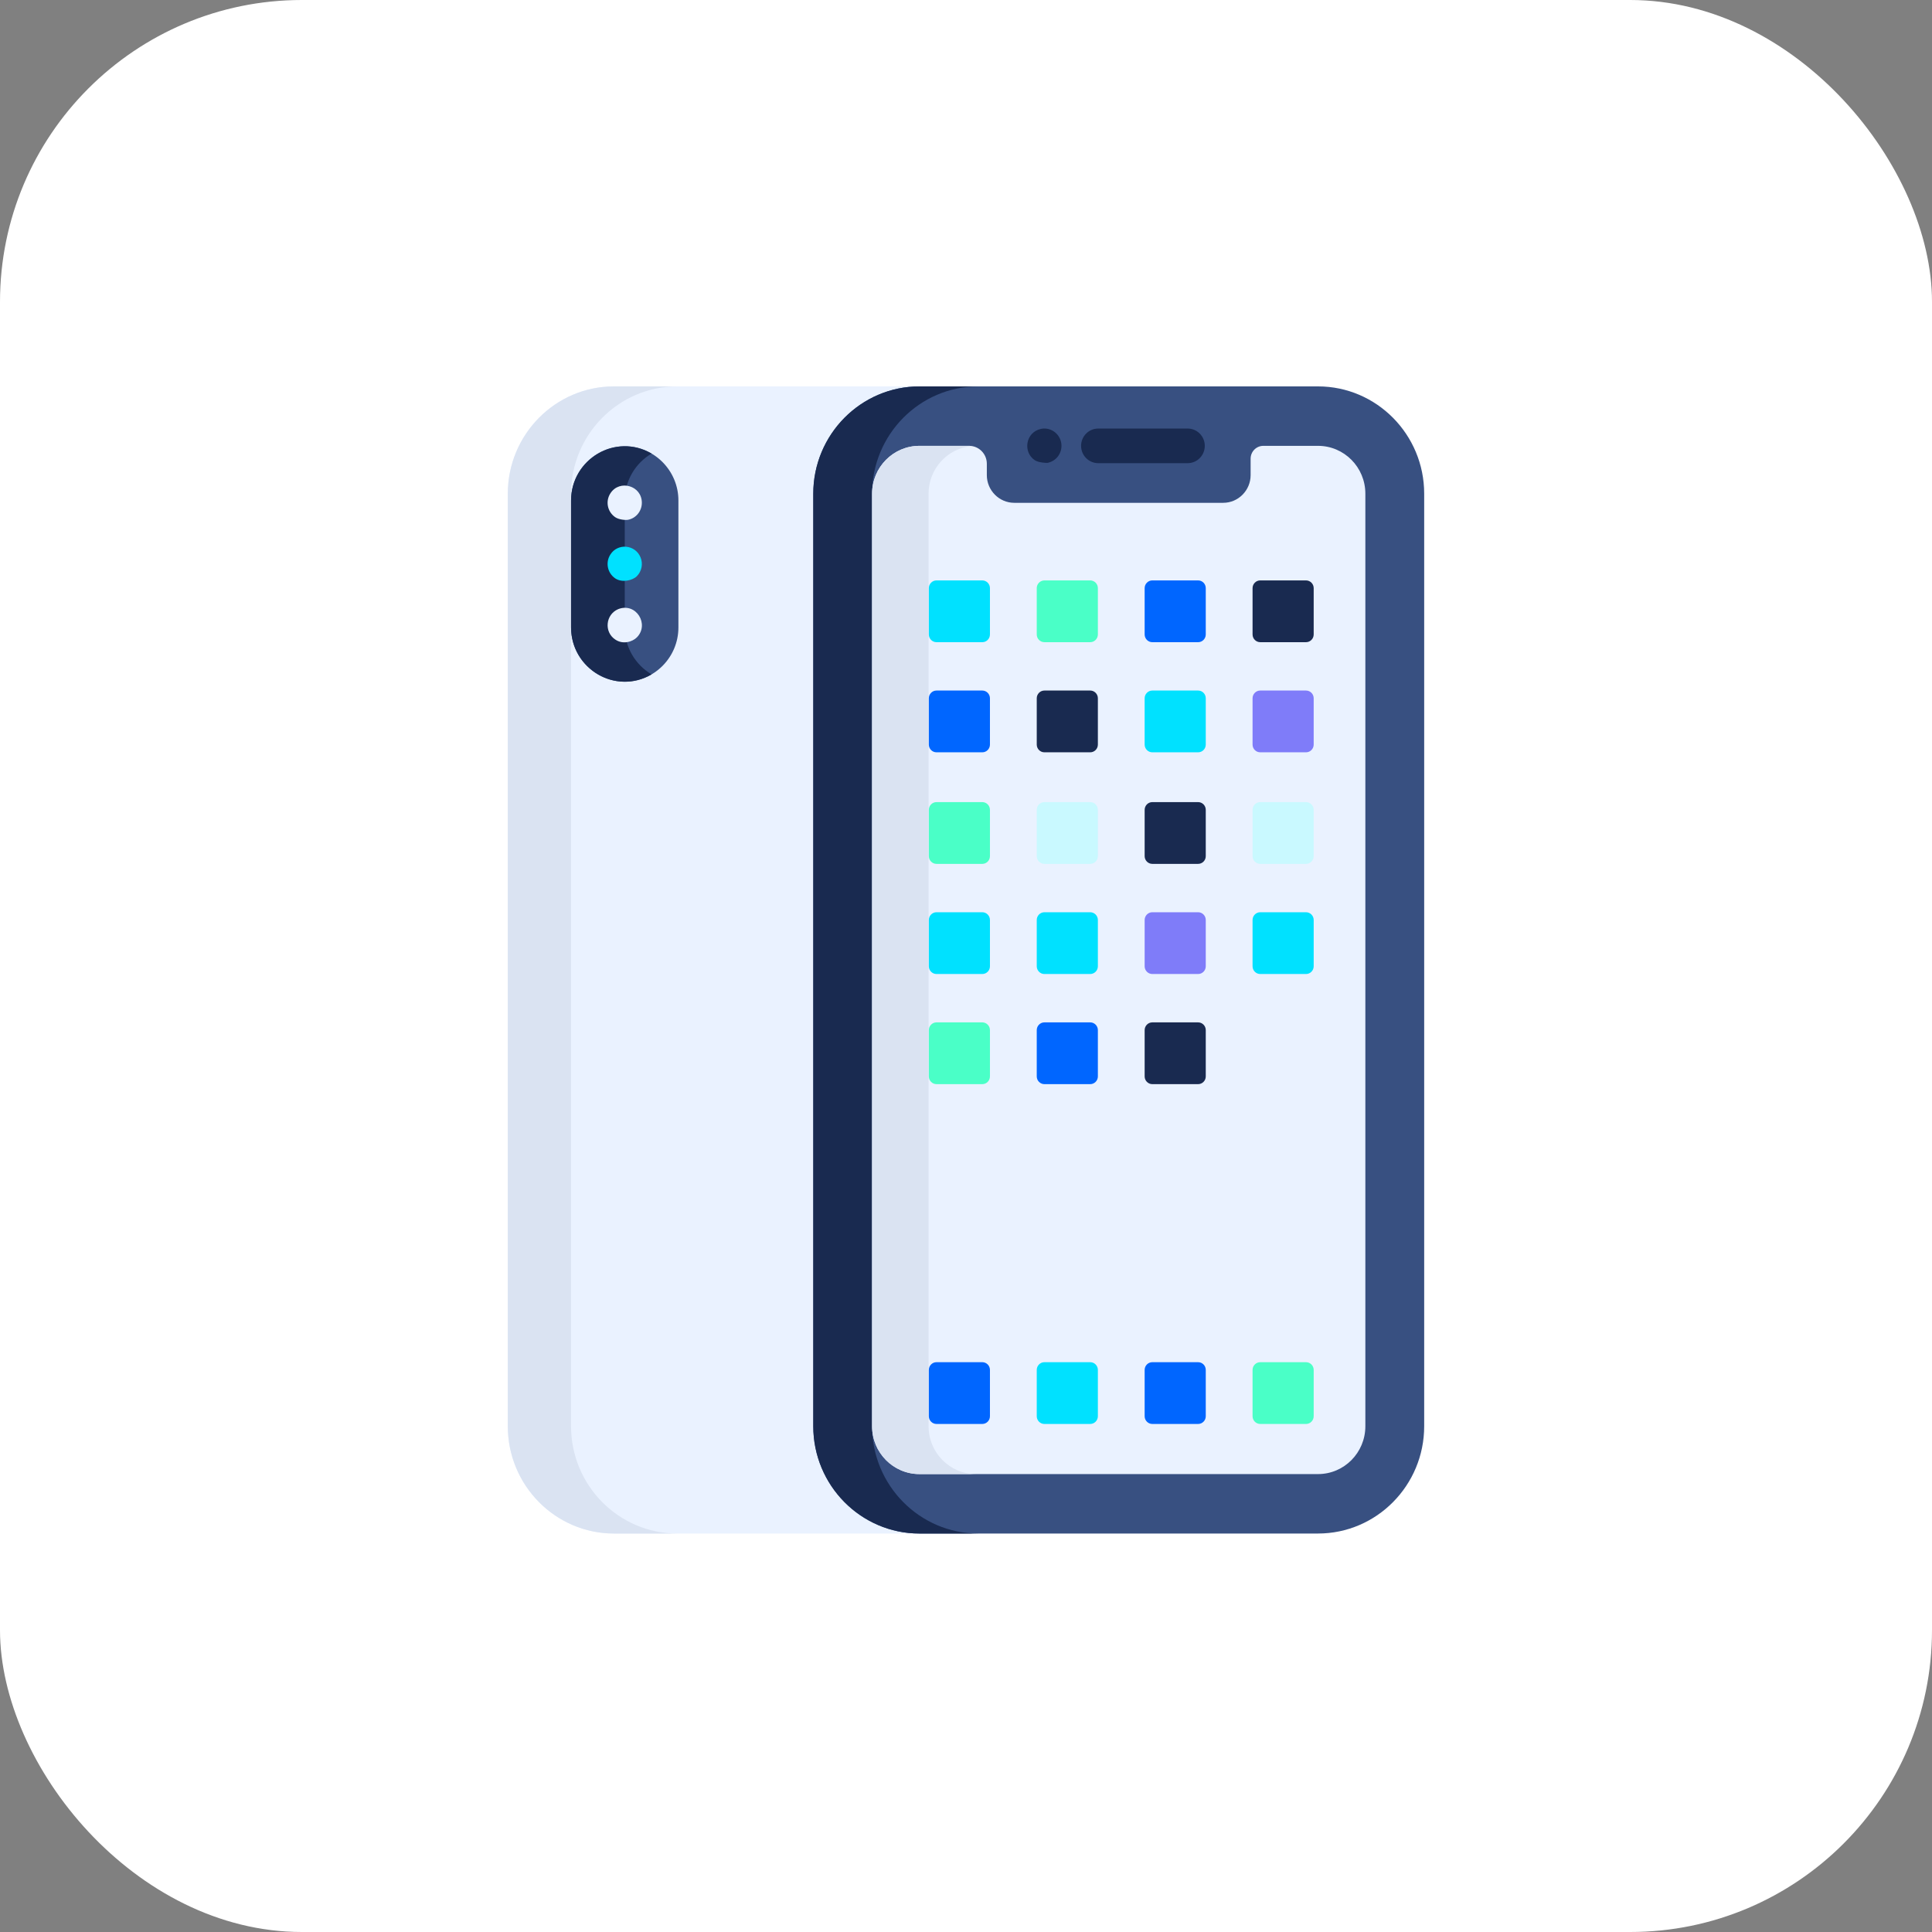
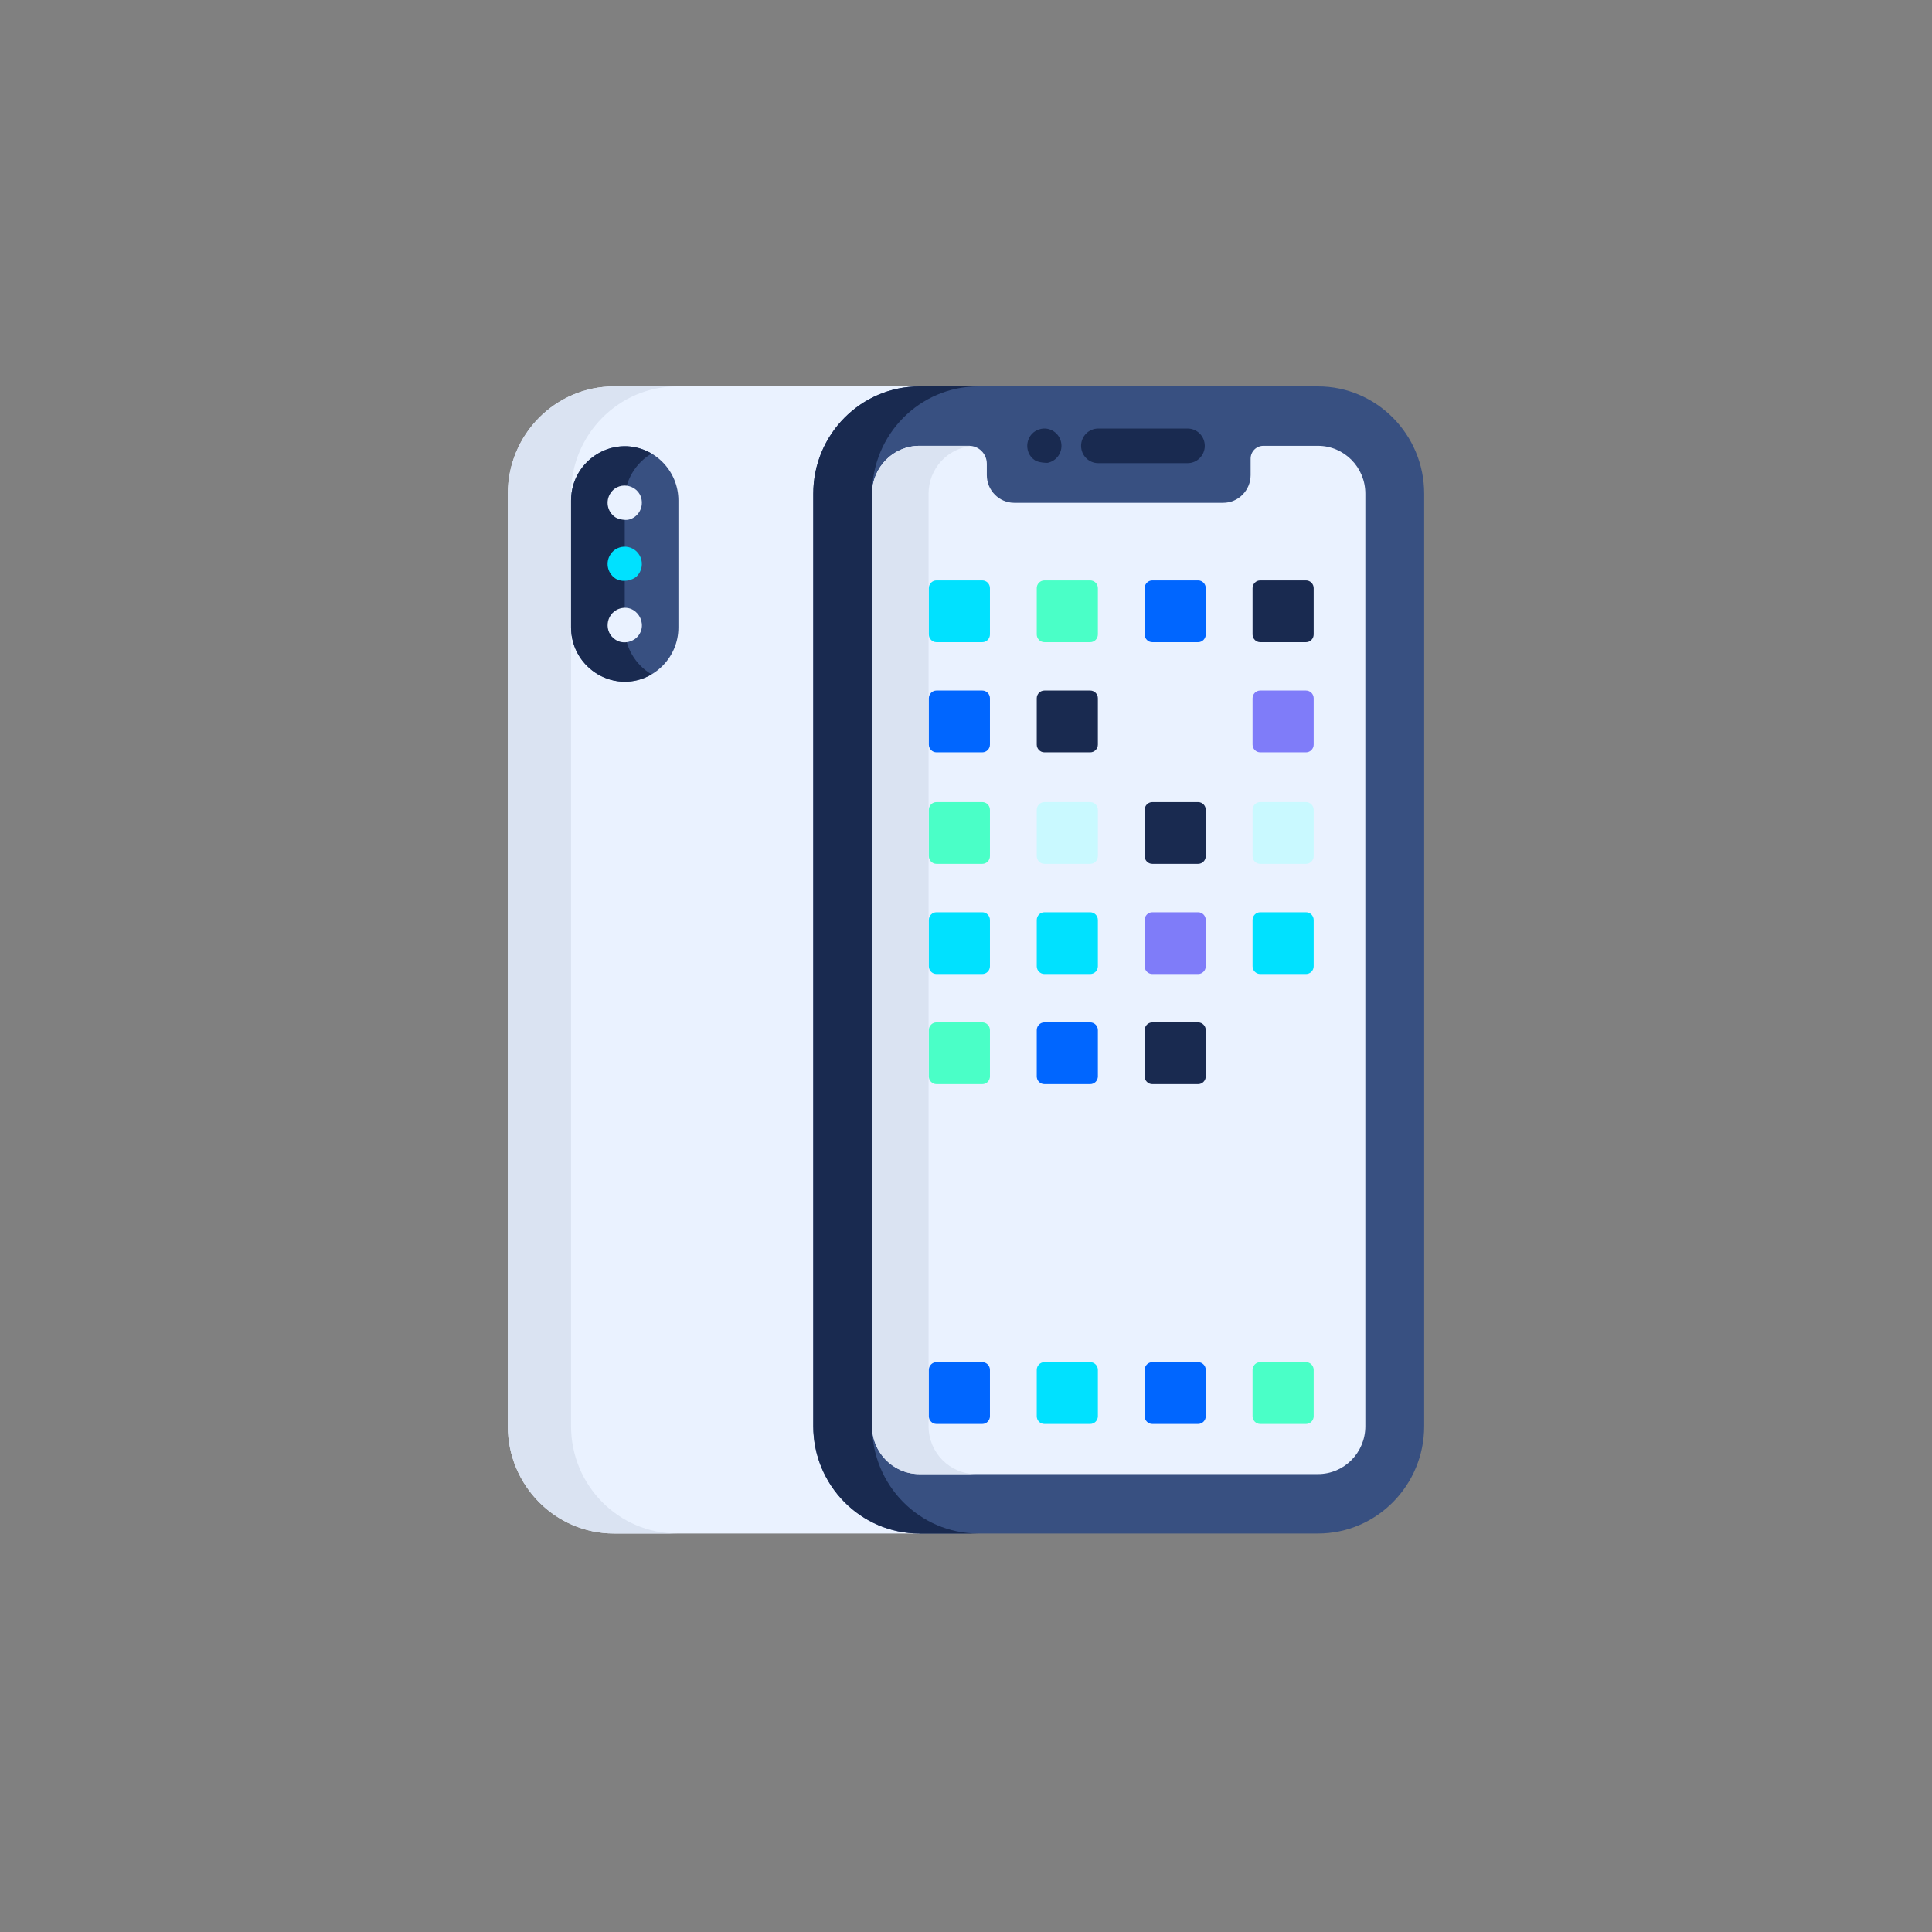
<svg xmlns="http://www.w3.org/2000/svg" width="160" height="160" viewBox="0 0 160 160" fill="none">
  <rect x="0" y="0" width="160" height="160" fill="#808080" stroke="none" />
-   <rect width="160" height="160" rx="25" fill="white" />
  <path d="M50.847 32C45.999 32 42.055 35.986 42.055 40.886V118.114C42.055 123.014 45.999 127 50.847 127H76.144V32H50.847Z" fill="#EAF2FF" />
  <path d="M47.292 118.114V40.886C47.292 35.986 51.237 32 56.085 32H50.847C45.999 32 42.055 35.986 42.055 40.886V118.114C42.055 123.014 45.999 127 50.847 127H56.085C51.237 127 47.292 123.014 47.292 118.114Z" fill="#DAE3F2" />
-   <path d="M51.738 36.957C49.293 36.957 47.293 38.979 47.293 41.449V51.963C47.293 54.434 49.293 56.455 51.738 56.455C54.183 56.455 56.183 54.434 56.183 51.963V41.449C56.183 38.979 54.183 36.957 51.738 36.957Z" fill="#385081" />
+   <path d="M51.738 36.957C49.293 36.957 47.293 38.979 47.293 41.449V51.963C47.293 54.434 49.293 56.455 51.738 56.455C54.183 56.455 56.183 54.434 56.183 51.963V41.449C56.183 38.979 54.183 36.957 51.738 36.957" fill="#385081" />
  <path d="M51.738 51.963V41.449C51.738 39.795 52.635 38.344 53.96 37.565C51.008 35.828 47.293 38.011 47.293 41.449V51.963C47.293 55.4 51.006 57.586 53.96 55.848C52.635 55.068 51.738 53.617 51.738 51.963Z" fill="#192A50" />
  <path d="M109.153 32H76.144C71.296 32 67.352 35.986 67.352 40.886V118.114C67.352 123.014 71.296 127 76.144 127H109.153C114.001 127 117.945 123.014 117.945 118.114V40.886C117.945 35.986 114.001 32 109.153 32Z" fill="#385081" />
  <path d="M72.222 118.114V40.886C72.222 35.986 76.166 32 81.015 32H76.144C71.296 32 67.352 35.986 67.352 40.886V118.114C67.352 123.014 71.296 127 76.144 127H81.015C76.166 127 72.222 123.014 72.222 118.114Z" fill="#192A50" />
  <path d="M113.073 118.114C113.073 120.303 111.318 122.077 109.152 122.077H76.144C73.978 122.077 72.223 120.303 72.223 118.114V40.886C72.223 38.698 73.978 36.923 76.144 36.923H80.257C81.068 36.923 81.725 37.587 81.725 38.406V39.347C81.725 40.608 82.746 41.641 83.995 41.641H101.301C102.55 41.641 103.571 40.608 103.571 39.347V37.987C103.571 37.4 104.042 36.923 104.623 36.923H109.152C111.318 36.923 113.073 38.697 113.073 40.886V118.114Z" fill="#EAF2FF" />
  <path d="M76.9 118.114V40.886C76.9 38.816 78.471 37.119 80.473 36.941C80.245 36.907 80.488 36.931 76.144 36.923C73.978 36.923 72.223 38.697 72.223 40.886V118.114C72.223 120.302 73.978 122.077 76.144 122.077H80.821C78.656 122.076 76.9 120.302 76.9 118.114Z" fill="#DAE3F2" />
  <path d="M98.357 38.357H90.95C90.166 38.357 89.531 37.715 89.531 36.923C89.531 36.132 90.166 35.49 90.95 35.49H98.357C99.14 35.49 99.775 36.132 99.775 36.923C99.775 37.715 99.14 38.357 98.357 38.357Z" fill="#192A50" />
  <path d="M85.701 38.115C84.686 37.441 84.932 35.791 86.21 35.518C87.079 35.336 87.907 36.017 87.907 36.923C87.907 37.589 87.452 38.185 86.764 38.33C86.674 38.347 85.99 38.313 85.701 38.115Z" fill="#192A50" />
  <path d="M50.95 42.833C50.275 42.367 50.136 41.478 50.558 40.845C51.309 39.693 53.155 40.204 53.155 41.64C53.155 42.334 52.662 42.923 52.014 43.045C51.837 43.083 51.277 43.05 50.95 42.833Z" fill="#EAF2FF" />
  <path d="M50.95 47.899C50.275 47.433 50.136 46.544 50.558 45.911C51.146 44.986 52.593 45.069 53.047 46.158C53.262 46.671 53.156 47.3 52.741 47.719C52.403 48.061 51.532 48.286 50.95 47.899Z" fill="#00E1FF" />
  <path d="M50.951 52.962C50.014 52.341 50.142 50.897 51.195 50.447C52.681 49.86 53.805 51.71 52.742 52.785C52.373 53.157 51.58 53.397 50.951 52.962Z" fill="#EAF2FF" />
  <path d="M81.35 53.183H77.555C77.207 53.183 76.922 52.895 76.922 52.543V48.707C76.922 48.355 77.207 48.067 77.555 48.067H81.35C81.698 48.067 81.983 48.355 81.983 48.707V52.543C81.983 52.895 81.699 53.183 81.35 53.183Z" fill="#00E1FF" />
  <path d="M90.288 53.183H86.492C86.144 53.183 85.859 52.895 85.859 52.543V48.707C85.859 48.355 86.144 48.067 86.492 48.067H90.288C90.636 48.067 90.921 48.355 90.921 48.707V52.543C90.921 52.895 90.636 53.183 90.288 53.183Z" fill="#4AFFC7" />
  <path d="M99.224 53.183H95.428C95.08 53.183 94.795 52.895 94.795 52.543V48.707C94.795 48.355 95.08 48.067 95.428 48.067H99.224C99.572 48.067 99.856 48.355 99.856 48.707V52.543C99.856 52.895 99.572 53.183 99.224 53.183Z" fill="#0066FF" />
  <path d="M108.161 53.183H104.365C104.017 53.183 103.732 52.895 103.732 52.543V48.707C103.732 48.355 104.017 48.067 104.365 48.067H108.161C108.509 48.067 108.794 48.355 108.794 48.707V52.543C108.794 52.895 108.509 53.183 108.161 53.183Z" fill="#192A50" />
  <path d="M81.35 62.303H77.555C77.207 62.303 76.922 62.015 76.922 61.664V57.827C76.922 57.476 77.207 57.188 77.555 57.188H81.35C81.698 57.188 81.983 57.476 81.983 57.827V61.664C81.983 62.015 81.699 62.303 81.35 62.303Z" fill="#0066FF" />
  <path d="M90.288 62.303H86.492C86.144 62.303 85.859 62.015 85.859 61.664V57.827C85.859 57.476 86.144 57.188 86.492 57.188H90.288C90.636 57.188 90.921 57.476 90.921 57.827V61.664C90.921 62.015 90.636 62.303 90.288 62.303Z" fill="#192A50" />
-   <path d="M99.224 62.303H95.428C95.08 62.303 94.795 62.015 94.795 61.664V57.827C94.795 57.476 95.08 57.188 95.428 57.188H99.224C99.572 57.188 99.856 57.476 99.856 57.827V61.664C99.856 62.015 99.572 62.303 99.224 62.303Z" fill="#00E1FF" />
  <path d="M108.161 62.303H104.365C104.017 62.303 103.732 62.015 103.732 61.664V57.827C103.732 57.476 104.017 57.188 104.365 57.188H108.161C108.509 57.188 108.794 57.476 108.794 57.827V61.664C108.794 62.015 108.509 62.303 108.161 62.303Z" fill="#7F7CF9" />
  <path d="M81.35 71.542H77.555C77.207 71.542 76.922 71.255 76.922 70.903V67.067C76.922 66.715 77.207 66.427 77.555 66.427H81.35C81.698 66.427 81.983 66.715 81.983 67.067V70.903C81.983 71.255 81.699 71.542 81.35 71.542Z" fill="#4AFFC7" />
  <path d="M90.288 71.542H86.492C86.144 71.542 85.859 71.255 85.859 70.903V67.067C85.859 66.715 86.144 66.427 86.492 66.427H90.288C90.636 66.427 90.921 66.715 90.921 67.067V70.903C90.921 71.255 90.636 71.542 90.288 71.542Z" fill="#C9F9FF" />
  <path d="M99.224 71.542H95.428C95.08 71.542 94.795 71.255 94.795 70.903V67.067C94.795 66.715 95.08 66.427 95.428 66.427H99.224C99.572 66.427 99.856 66.715 99.856 67.067V70.903C99.856 71.255 99.572 71.542 99.224 71.542Z" fill="#192A50" />
  <path d="M108.161 71.542H104.365C104.017 71.542 103.732 71.255 103.732 70.903V67.067C103.732 66.715 104.017 66.427 104.365 66.427H108.161C108.509 66.427 108.794 66.715 108.794 67.067V70.903C108.794 71.255 108.509 71.542 108.161 71.542Z" fill="#C9F9FF" />
  <path d="M81.35 80.663H77.555C77.207 80.663 76.922 80.376 76.922 80.024V76.188C76.922 75.836 77.207 75.548 77.555 75.548H81.35C81.698 75.548 81.983 75.836 81.983 76.188V80.024C81.983 80.376 81.699 80.663 81.35 80.663Z" fill="#00E1FF" />
  <path d="M90.288 80.663H86.492C86.144 80.663 85.859 80.376 85.859 80.024V76.188C85.859 75.836 86.144 75.548 86.492 75.548H90.288C90.636 75.548 90.921 75.836 90.921 76.188V80.024C90.921 80.376 90.636 80.663 90.288 80.663Z" fill="#00E1FF" />
  <path d="M99.224 80.663H95.428C95.08 80.663 94.795 80.376 94.795 80.024V76.188C94.795 75.836 95.08 75.548 95.428 75.548H99.224C99.572 75.548 99.856 75.836 99.856 76.188V80.024C99.856 80.376 99.572 80.663 99.224 80.663Z" fill="#7F7CF9" />
  <path d="M81.35 89.784H77.555C77.207 89.784 76.922 89.496 76.922 89.145V85.308C76.922 84.957 77.207 84.669 77.555 84.669H81.35C81.698 84.669 81.983 84.957 81.983 85.308V89.145C81.983 89.496 81.699 89.784 81.35 89.784Z" fill="#4AFFC7" />
  <path d="M90.288 89.784H86.492C86.144 89.784 85.859 89.496 85.859 89.145V85.308C85.859 84.957 86.144 84.669 86.492 84.669H90.288C90.636 84.669 90.921 84.957 90.921 85.308V89.145C90.921 89.496 90.636 89.784 90.288 89.784Z" fill="#0066FF" />
  <path d="M99.224 89.784H95.428C95.08 89.784 94.795 89.496 94.795 89.145V85.308C94.795 84.957 95.08 84.669 95.428 84.669H99.224C99.572 84.669 99.856 84.957 99.856 85.308V89.145C99.856 89.496 99.572 89.784 99.224 89.784Z" fill="#192A50" />
  <path d="M108.161 80.663H104.365C104.017 80.663 103.732 80.376 103.732 80.024V76.188C103.732 75.836 104.017 75.548 104.365 75.548H108.161C108.509 75.548 108.794 75.836 108.794 76.188V80.024C108.794 80.376 108.509 80.663 108.161 80.663Z" fill="#00E1FF" />
  <path d="M81.35 117.926H77.555C77.207 117.926 76.922 117.638 76.922 117.286V113.45C76.922 113.098 77.207 112.811 77.555 112.811H81.35C81.698 112.811 81.983 113.098 81.983 113.45V117.286C81.983 117.638 81.698 117.926 81.35 117.926Z" fill="#0066FF" />
  <path d="M90.288 117.926H86.492C86.144 117.926 85.859 117.638 85.859 117.286V113.45C85.859 113.098 86.144 112.811 86.492 112.811H90.288C90.636 112.811 90.921 113.098 90.921 113.45V117.286C90.921 117.638 90.636 117.926 90.288 117.926Z" fill="#00E1FF" />
  <path d="M99.224 117.926H95.428C95.08 117.926 94.795 117.638 94.795 117.286V113.45C94.795 113.098 95.08 112.811 95.428 112.811H99.224C99.572 112.811 99.856 113.098 99.856 113.45V117.286C99.856 117.638 99.572 117.926 99.224 117.926Z" fill="#0066FF" />
  <path d="M108.161 117.926H104.365C104.017 117.926 103.732 117.638 103.732 117.286V113.45C103.732 113.098 104.017 112.811 104.365 112.811H108.161C108.509 112.811 108.794 113.098 108.794 113.45V117.286C108.794 117.638 108.509 117.926 108.161 117.926Z" fill="#4AFFC7" />
</svg>